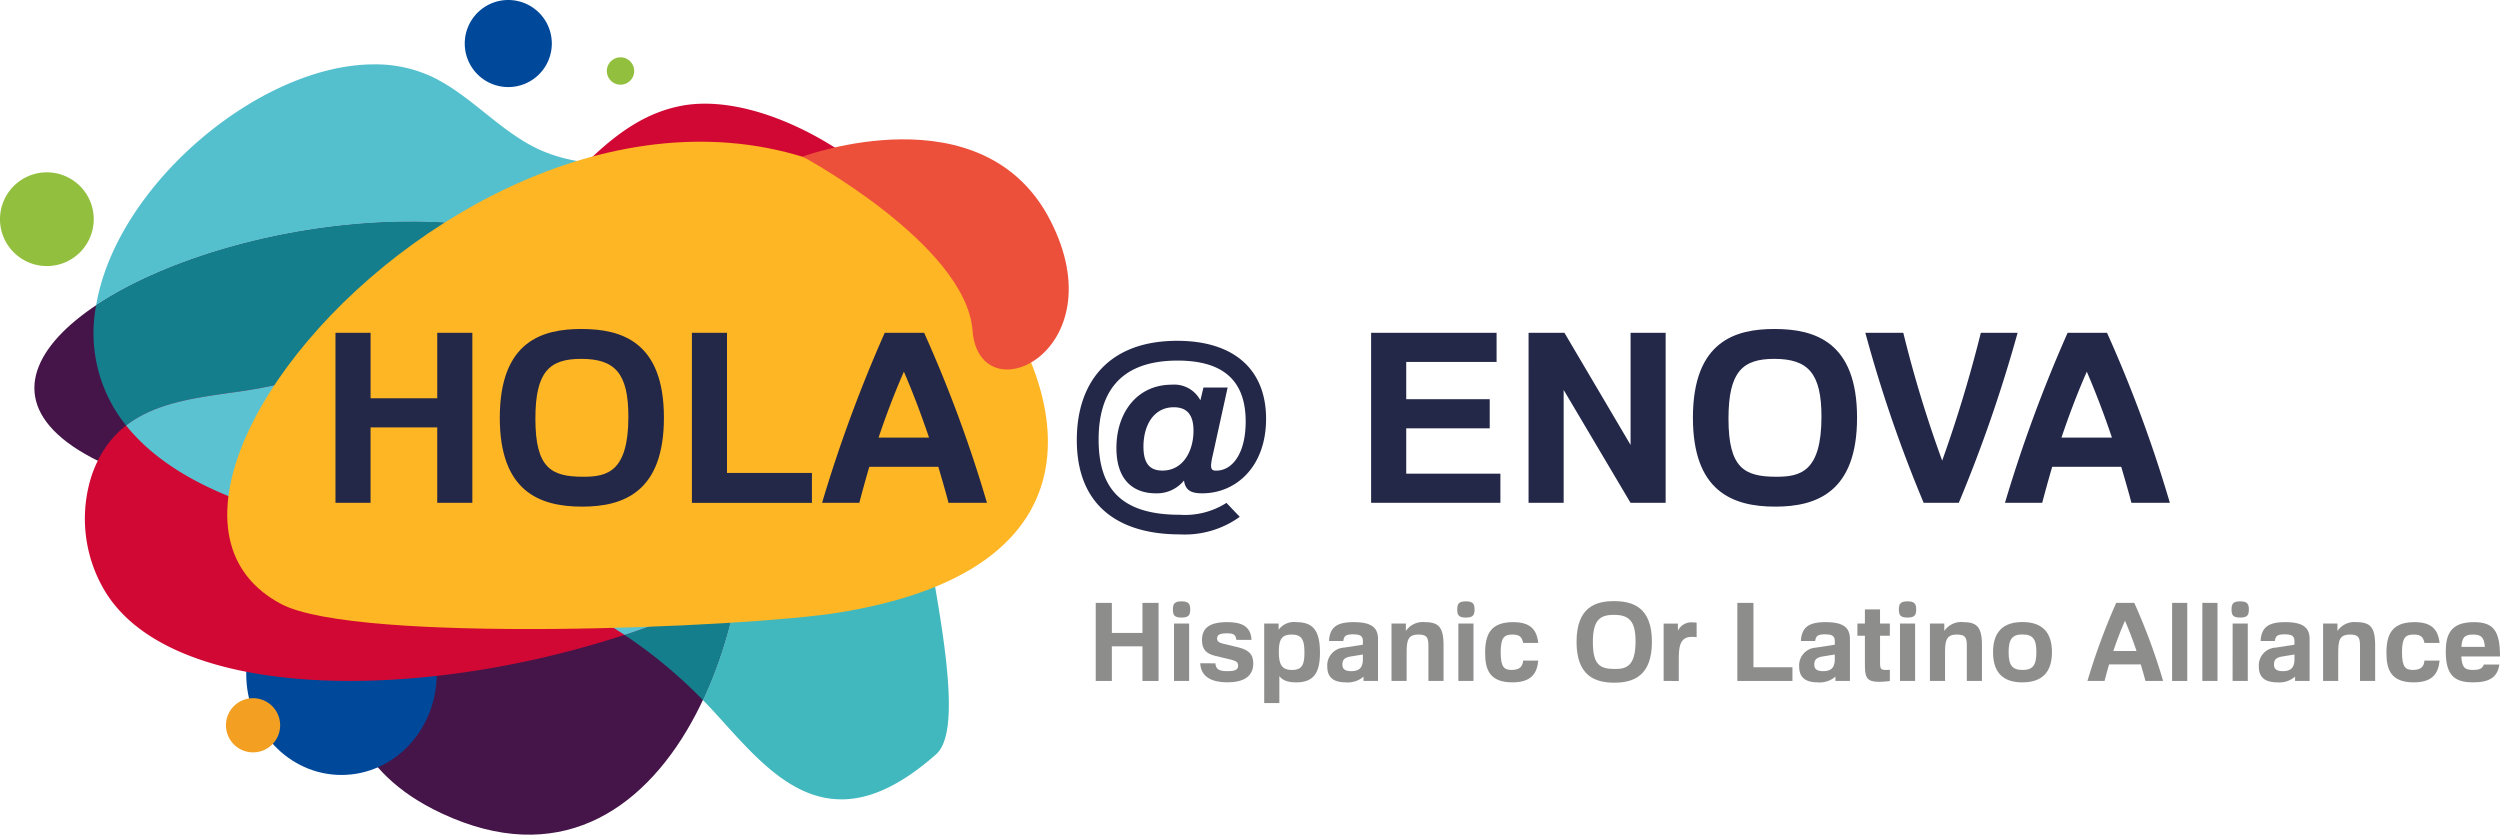
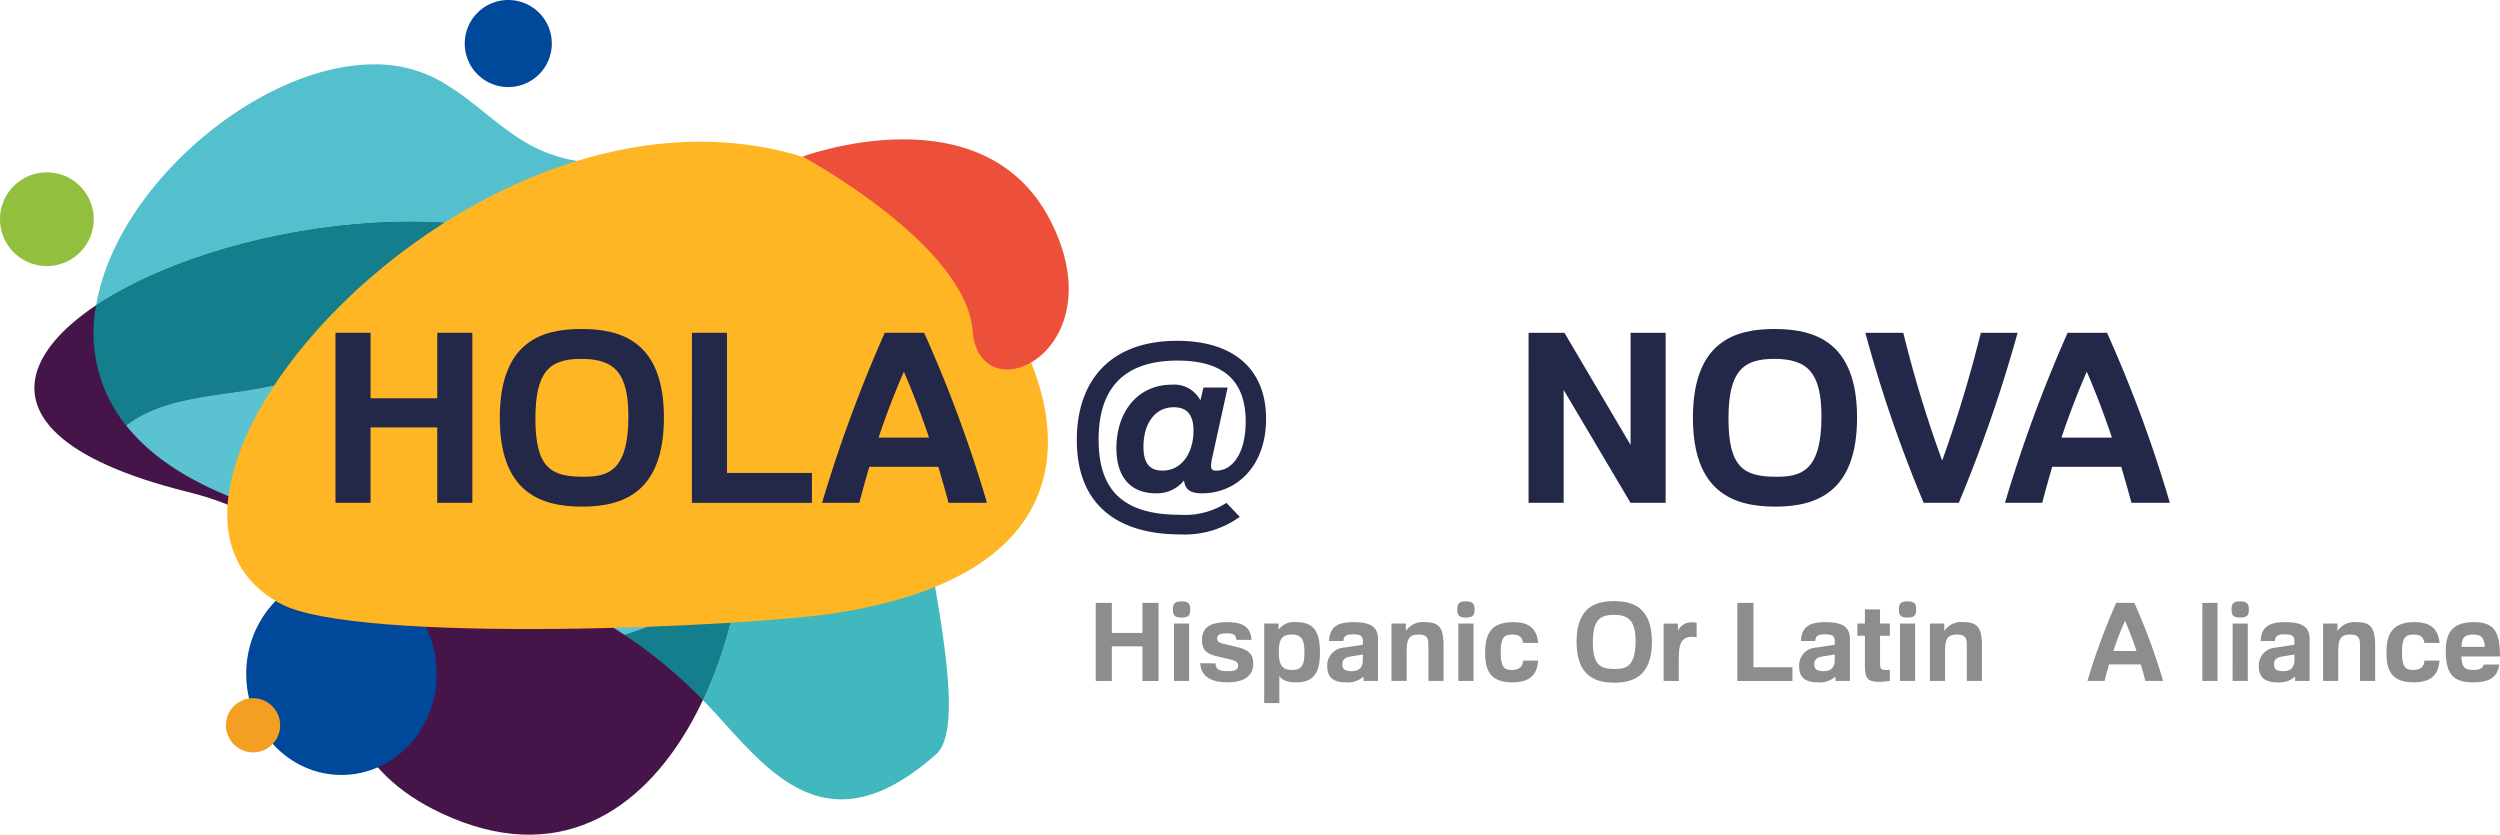
<svg xmlns="http://www.w3.org/2000/svg" width="299.985" height="100.158" viewBox="0 0 299.985 100.158">
  <g id="Group_3317" data-name="Group 3317" transform="translate(-2.001 -1.958)">
    <path id="Path_12287" data-name="Path 12287" d="M91.555,61.122C78.224,9.272-36.489,53.655,25.78,69.107c26.69,6.623,8.5,28.3,30.494,38.583,27.632,12.925,40.452-26.456,35.28-46.568" transform="translate(-1.26 -8.125)" fill="#451549" />
    <path id="Path_12288" data-name="Path 12288" d="M63.43,103.826c0,6.694-5.118,12.122-11.428,12.122s-11.43-5.428-11.43-12.122S45.69,91.7,52,91.7,63.43,97.129,63.43,103.826Z" transform="translate(-9.026 -21)" fill="#00489a" />
-     <path id="Path_12289" data-name="Path 12289" d="M86.908,18.451C70.819,21.446,66.214,48.007,34.1,52.7c-7.245,1.059-14.959,1.625-17.936,9.954a16.882,16.882,0,0,0,1.38,13.77c15.132,26.349,114.684,2.448,100.378-38.994-3.436-9.951-20.038-21.027-31.013-18.983" transform="translate(-3.108 -3.802)" fill="#d10834" />
    <path id="Path_12290" data-name="Path 12290" d="M128.72,114.4c-6.3,0-10.843-5.665-15.279-10.513q-.658-.718-1.327-1.4a54.191,54.191,0,0,0,4.176-13.361c8.823-4.413,16.279-10.01,20.848-16.539,2.076,13.9,6.959,32.861,2.954,36.409-4.408,3.9-8.123,5.409-11.371,5.409" transform="translate(-25.766 -16.527)" fill="#40b8be" />
    <path id="Path_12291" data-name="Path 12291" d="M109.239,107.54a58.179,58.179,0,0,0-9.41-7.819,100.294,100.294,0,0,0,13.586-5.543,54.191,54.191,0,0,1-4.176,13.361" transform="translate(-22.892 -21.58)" fill="#147e8d" />
    <path id="Path_12292" data-name="Path 12292" d="M17.064,40.941c2.44-14.421,19.642-28.9,33.352-28.9a16.017,16.017,0,0,1,6.857,1.445c4.789,2.249,8.292,6.689,13.12,8.849a18.94,18.94,0,0,0,5.542,1.46c-2.558,2.506-5.08,5.462-7.884,8.5a61.208,61.208,0,0,0-13.295-1.383c-14.387,0-29.135,4.325-37.692,10.028" transform="translate(-3.525 -2.359)" fill="#54c0ce" />
    <path id="Path_12293" data-name="Path 12293" d="M20.575,61.143a17.652,17.652,0,0,1-3.6-14.437C25.532,41,40.28,36.678,54.667,36.678a61.207,61.207,0,0,1,13.295,1.383C60.614,46.023,51.33,54.554,34.426,57.026c-4.951.724-10.123,1.218-13.852,4.117" transform="translate(-3.435 -8.125)" fill="#147e8d" />
    <path id="Path_12294" data-name="Path 12294" d="M81.562,84.091C70.442,76.67,57.641,73.521,43.81,70.419c-11.169-2.5-18.173-6.6-22.046-11.451,3.728-2.9,8.9-3.393,13.852-4.117,16.9-2.472,26.188-11,33.535-18.965,2.8-3.04,5.327-6,7.884-8.5a37.9,37.9,0,0,0,4.486.229c1.216,0,2.45-.034,3.7-.069s2.508-.068,3.779-.068c7.249,0,14.822,1.114,22.016,9.69,6.507,7.757,3.83,12.743,4.237,18.454.136,1.93.4,4.091.747,6.39-4.569,6.529-12.025,12.127-20.848,16.539a100.3,100.3,0,0,1-13.586,5.543" transform="translate(-4.625 -5.95)" fill="#5ac2d1" />
    <path id="Path_12295" data-name="Path 12295" d="M127.8,40.422c9.459,11.056,17.841,34.736-17,40.267-11.126,1.766-57.6,3.738-66.7-1.044C15.793,64.749,86.665-7.668,127.8,40.422Z" transform="translate(-8.332 -5.195)" fill="#ffb624" />
    <path id="Path_12296" data-name="Path 12296" d="M85.252,7.181a5.224,5.224,0,1,1-5.224-5.223,5.224,5.224,0,0,1,5.224,5.223Z" transform="translate(-17.036)" fill="#00489a" />
-     <path id="Path_12297" data-name="Path 12297" d="M100.345,12.578A1.642,1.642,0,1,1,98.7,10.936a1.643,1.643,0,0,1,1.642,1.642Z" transform="translate(-22.244 -2.101)" fill="#92bf3d" />
    <path id="Path_12298" data-name="Path 12298" d="M43.9,114.579a3.251,3.251,0,1,1-3.25-3.25,3.251,3.251,0,0,1,3.25,3.25Z" transform="translate(-8.283 -25.593)" fill="#f39f22" />
    <path id="Path_12299" data-name="Path 12299" d="M13.247,34.578a5.623,5.623,0,1,1-5.622-5.622,5.622,5.622,0,0,1,5.622,5.622Z" transform="translate(0 -6.318)" fill="#92bf3d" />
    <g id="Group_3315" data-name="Group 3315" transform="translate(42.256 41.434)">
      <path id="Path_12300" data-name="Path 12300" d="M54.553,54.088h4.212v7.855h8V54.088h4.212V74.494H66.763v-9.05h-8v9.05H54.553Z" transform="translate(-54.553 -53.633)" fill="#232748" />
      <path id="Path_12301" data-name="Path 12301" d="M90.088,53.494c4.866,0,9.9,1.565,9.9,10.644,0,8.937-4.867,10.673-9.819,10.673-5.208,0-9.876-1.907-9.876-10.673C80.3,54.888,85.477,53.494,90.088,53.494Zm.227,17.731c2.846,0,5.408-.57,5.408-7.2,0-5.208-1.594-6.945-5.664-6.945-3.786,0-5.493,1.508-5.493,7.173C84.567,70.172,86.445,71.225,90.315,71.225Z" transform="translate(-60.577 -53.494)" fill="#232748" />
      <path id="Path_12302" data-name="Path 12302" d="M110.389,54.088H114.6V70.909H124.79v3.586h-14.4Z" transform="translate(-67.619 -53.633)" fill="#232748" />
      <path id="Path_12303" data-name="Path 12303" d="M145.953,74.494c-.369-1.422-.8-2.874-1.223-4.326h-8.282c-.427,1.452-.826,2.9-1.2,4.326h-4.468A169.979,169.979,0,0,1,138.3,54.088h4.725a158.937,158.937,0,0,1,7.541,20.406Zm-8.4-7.826h6.062c-.882-2.618-1.879-5.265-3.017-7.912C139.436,61.4,138.439,64.05,137.558,66.668Z" transform="translate(-72.391 -53.633)" fill="#232748" />
      <path id="Path_12304" data-name="Path 12304" d="M190.236,76.47a11.289,11.289,0,0,1-7.2,2.106c-6.716,0-12.352-2.931-12.352-11.328,0-7,3.9-11.9,12.038-11.9,6.8,0,10.673,3.415,10.673,9.364,0,5.72-3.586,8.936-7.656,8.936-1.281,0-2.021-.313-2.192-1.537a4.18,4.18,0,0,1-3.387,1.537c-2.675,0-4.724-1.565-4.724-5.436,0-4.212,2.447-7.6,6.66-7.6a3.539,3.539,0,0,1,3.416,1.879l.369-1.537h2.9L186.991,69.1a6.779,6.779,0,0,0-.2,1.2c0,.541.228.626.627.626,1.907,0,3.529-2.02,3.529-5.891,0-4.582-2.334-7.314-8.168-7.314-7.343,0-9.478,4.3-9.478,9.477,0,5.72,2.562,9.022,9.705,9.022a9.268,9.268,0,0,0,5.635-1.423Zm-9.279-5.55c2.476,0,3.728-2.333,3.728-4.781,0-1.765-.655-2.818-2.362-2.818-2.391,0-3.642,2.134-3.642,4.725C178.681,70.009,179.392,70.919,180.957,70.919Z" transform="translate(-81.728 -53.929)" fill="#232748" />
-       <path id="Path_12305" data-name="Path 12305" d="M216.786,54.088h15.056v3.5H221v4.469h10.018v3.5H221v5.436h11.3v3.5H216.786Z" transform="translate(-92.516 -53.633)" fill="#232748" />
      <path id="Path_12306" data-name="Path 12306" d="M241.453,54.088h4.3l7.94,13.462V54.088H257.9V74.494h-4.212l-8.025-13.547V74.494h-4.212Z" transform="translate(-98.288 -53.633)" fill="#232748" />
      <path id="Path_12307" data-name="Path 12307" d="M276.987,53.494c4.867,0,9.905,1.565,9.905,10.644,0,8.937-4.867,10.673-9.819,10.673-5.208,0-9.876-1.907-9.876-10.673C267.2,54.888,272.377,53.494,276.987,53.494Zm.228,17.731c2.846,0,5.407-.57,5.407-7.2,0-5.208-1.594-6.945-5.664-6.945-3.785,0-5.493,1.508-5.493,7.173C271.466,70.172,273.344,71.225,277.215,71.225Z" transform="translate(-104.312 -53.494)" fill="#232748" />
      <path id="Path_12308" data-name="Path 12308" d="M301.206,74.494a162.816,162.816,0,0,1-7-20.406h4.554a145.843,145.843,0,0,0,4.668,15.341c1.822-5.095,3.357-10.189,4.638-15.341h4.412a172.644,172.644,0,0,1-7.059,20.406Z" transform="translate(-110.632 -53.633)" fill="#232748" />
      <path id="Path_12309" data-name="Path 12309" d="M331.256,74.494c-.37-1.422-.8-2.874-1.223-4.326H321.75c-.427,1.452-.825,2.9-1.2,4.326h-4.468A170.107,170.107,0,0,1,323.6,54.088h4.725a158.939,158.939,0,0,1,7.542,20.406Zm-8.4-7.826h6.062c-.882-2.618-1.878-5.265-3.017-7.912C324.738,61.4,323.742,64.05,322.86,66.668Z" transform="translate(-115.752 -53.633)" fill="#232748" />
    </g>
    <g id="Group_3316" data-name="Group 3316" transform="translate(133.482 74.09)">
      <path id="Path_12310" data-name="Path 12310" d="M173.648,96.4h1.934v3.606h3.672V96.4h1.933v9.369h-1.933v-4.155h-3.672v4.155h-1.934Z" transform="translate(-173.648 -96.19)" fill="#8d8d8c" />
      <path id="Path_12311" data-name="Path 12311" d="M186.77,96.16c.849,0,1.046.3,1.046.98s-.2.967-1.046.967-1.032-.287-1.032-.967S185.921,96.16,186.77,96.16Zm-.9,2.666h1.816v6.886h-1.816Z" transform="translate(-176.477 -96.134)" fill="#8d8d8c" />
      <path id="Path_12312" data-name="Path 12312" d="M191.834,104.358c.066.745.47.941,1.451.941.954,0,1.281-.183,1.281-.666,0-.392-.183-.536-.81-.705l-1.908-.457c-1.006-.248-1.62-.679-1.62-1.9,0-1.385.823-2.156,3.019-2.156,1.685,0,2.836.458,2.927,2.13h-1.816c-.091-.614-.3-.784-1.137-.784-.954,0-1.177.222-1.177.614,0,.327.183.5.758.64l1.7.405c1.254.3,1.881.784,1.881,1.947,0,1.62-1.229,2.273-3.11,2.273-1.777,0-3.175-.588-3.254-2.287Z" transform="translate(-177.479 -96.896)" fill="#8d8d8c" />
      <path id="Path_12313" data-name="Path 12313" d="M201.77,99.588v.745a2.254,2.254,0,0,1,2.1-.915c1.882,0,2.862.823,2.862,3.646,0,2.365-.692,3.58-2.862,3.58-1.281,0-1.764-.418-2.012-.758v3.24h-1.817V99.588Zm1.608,5.567c1.2,0,1.489-.627,1.489-2.09,0-1.581-.339-2.156-1.542-2.156-1.137,0-1.528.522-1.528,2.078S202.188,105.155,203.378,105.155Z" transform="translate(-179.825 -96.896)" fill="#8d8d8c" />
      <path id="Path_12314" data-name="Path 12314" d="M210.127,101.679c.092-1.778,1.111-2.261,2.967-2.261,1.908,0,2.914.509,2.914,2.012v5.044H214.27v-.522a2.855,2.855,0,0,1-2.117.692c-1.646,0-2.234-.732-2.234-1.908a2.128,2.128,0,0,1,2-2.26l2.274-.352v-.418c0-.64-.327-.823-1.177-.823-.9,0-1.085.209-1.176.8Zm4.064,1.62-1.268.209c-.692.1-1.189.248-1.189.98,0,.522.261.81,1.072.81,1.111,0,1.385-.6,1.385-1.45Z" transform="translate(-182.135 -96.896)" fill="#8d8d8c" />
      <path id="Path_12315" data-name="Path 12315" d="M224.41,102.515c0-1.058-.013-1.607-1.176-1.607-1.294,0-1.438.679-1.438,2.3v3.266H219.98V99.588h1.725v.889a2.446,2.446,0,0,1,2.3-1.059c1.764,0,2.221.758,2.221,2.849v4.208H224.41Z" transform="translate(-184.49 -96.896)" fill="#8d8d8c" />
      <path id="Path_12316" data-name="Path 12316" d="M231.312,96.16c.849,0,1.046.3,1.046.98s-.2.967-1.046.967-1.032-.287-1.032-.967S230.462,96.16,231.312,96.16Zm-.9,2.666h1.816v6.886h-1.816Z" transform="translate(-186.9 -96.134)" fill="#8d8d8c" />
      <path id="Path_12317" data-name="Path 12317" d="M241.009,101.914h-1.8c-.143-.666-.365-1.007-1.294-1.007-.98,0-1.4.353-1.4,2.13s.417,2.116,1.307,2.116c.993,0,1.333-.431,1.385-1.124h1.816c-.143,1.542-.836,2.614-3.11,2.614-2.732,0-3.267-1.542-3.267-3.541,0-2.2.654-3.685,3.359-3.685,1.986,0,2.835.81,3.018,2.5Z" transform="translate(-187.921 -96.896)" fill="#8d8d8c" />
      <path id="Path_12318" data-name="Path 12318" d="M253.465,96.126c2.234,0,4.548.719,4.548,4.887,0,4.1-2.234,4.9-4.509,4.9-2.391,0-4.535-.876-4.535-4.9C248.969,96.766,251.348,96.126,253.465,96.126Zm.1,8.141c1.307,0,2.483-.261,2.483-3.306,0-2.391-.732-3.189-2.6-3.189-1.738,0-2.522.693-2.522,3.293C250.93,103.784,251.792,104.267,253.569,104.267Z" transform="translate(-191.273 -96.126)" fill="#8d8d8c" />
      <path id="Path_12319" data-name="Path 12319" d="M262.612,106.483V99.6h1.712v.863a1.771,1.771,0,0,1,1.777-1.006,2.063,2.063,0,0,1,.47.038v1.738a3.461,3.461,0,0,0-.574-.039c-1.438,0-1.569,1.177-1.569,2.745v2.548Z" transform="translate(-194.466 -96.905)" fill="#8d8d8c" />
      <path id="Path_12320" data-name="Path 12320" d="M274.157,96.4h1.933v7.723h4.679v1.646h-6.612Z" transform="translate(-197.167 -96.19)" fill="#8d8d8c" />
      <path id="Path_12321" data-name="Path 12321" d="M284.051,101.679c.092-1.778,1.111-2.261,2.967-2.261,1.907,0,2.914.509,2.914,2.012v5.044h-1.738v-.522a2.858,2.858,0,0,1-2.117.692c-1.646,0-2.234-.732-2.234-1.908a2.127,2.127,0,0,1,2-2.26l2.273-.352v-.418c0-.64-.326-.823-1.176-.823-.9,0-1.085.209-1.176.8Zm4.064,1.62-1.267.209c-.692.1-1.19.248-1.19.98,0,.522.261.81,1.072.81,1.111,0,1.385-.6,1.385-1.45Z" transform="translate(-199.434 -96.896)" fill="#8d8d8c" />
      <path id="Path_12322" data-name="Path 12322" d="M296.859,100.585h-1.177v2.953c0,.967,0,1.15.732,1.15a3.244,3.244,0,0,0,.444-.026v1.346a8.9,8.9,0,0,1-1.294.1c-1.7,0-1.7-.692-1.7-2.548v-2.979h-.9V99.121h.9v-1.7h1.816v1.7h1.177Z" transform="translate(-201.568 -96.429)" fill="#8d8d8c" />
      <path id="Path_12323" data-name="Path 12323" d="M300.495,96.16c.849,0,1.045.3,1.045.98s-.2.967-1.045.967-1.033-.287-1.033-.967S299.645,96.16,300.495,96.16Zm-.9,2.666h1.816v6.886h-1.816Z" transform="translate(-203.089 -96.134)" fill="#8d8d8c" />
      <path id="Path_12324" data-name="Path 12324" d="M308.752,102.515c0-1.058-.013-1.607-1.176-1.607-1.294,0-1.437.679-1.437,2.3v3.266h-1.816V99.588h1.725v.889a2.444,2.444,0,0,1,2.3-1.059c1.763,0,2.221.758,2.221,2.849v4.208h-1.817Z" transform="translate(-204.226 -96.896)" fill="#8d8d8c" />
-       <path id="Path_12325" data-name="Path 12325" d="M317.727,106.64c-1.776,0-3.515-.692-3.515-3.62,0-2.483,1.255-3.619,3.529-3.619s3.541,1.137,3.541,3.619C321.282,105.543,319.975,106.64,317.727,106.64Zm.014-5.75c-1.216,0-1.66.548-1.66,2.129s.444,2.13,1.672,2.13c1.2,0,1.66-.522,1.66-2.142C319.413,101.466,319,100.891,317.741,100.891Z" transform="translate(-206.54 -96.892)" fill="#8d8d8c" />
      <path id="Path_12326" data-name="Path 12326" d="M335.961,105.768c-.169-.653-.365-1.32-.561-1.985h-3.8c-.2.666-.378,1.332-.548,1.985H329a77.951,77.951,0,0,1,3.45-9.369h2.169a73.118,73.118,0,0,1,3.462,9.369Zm-3.854-3.593h2.783c-.4-1.2-.862-2.417-1.385-3.632C332.969,99.757,332.511,100.973,332.107,102.175Z" transform="translate(-210 -96.19)" fill="#8d8d8c" />
-       <path id="Path_12327" data-name="Path 12327" d="M342.263,96.4h1.817v9.369h-1.817Z" transform="translate(-213.104 -96.19)" fill="#8d8d8c" />
      <path id="Path_12328" data-name="Path 12328" d="M347,96.4h1.818v9.369H347Z" transform="translate(-214.213 -96.19)" fill="#8d8d8c" />
      <path id="Path_12329" data-name="Path 12329" d="M352.606,96.16c.849,0,1.046.3,1.046.98s-.2.967-1.046.967-1.032-.287-1.032-.967S351.756,96.16,352.606,96.16Zm-.9,2.666h1.817v6.886H351.7Z" transform="translate(-215.283 -96.134)" fill="#8d8d8c" />
      <path id="Path_12330" data-name="Path 12330" d="M356.062,101.679c.092-1.778,1.111-2.261,2.967-2.261,1.907,0,2.913.509,2.913,2.012v5.044H360.2v-.522a2.856,2.856,0,0,1-2.117.692c-1.646,0-2.234-.732-2.234-1.908a2.128,2.128,0,0,1,2-2.26l2.273-.352v-.418c0-.64-.326-.823-1.176-.823-.9,0-1.085.209-1.176.8Zm4.064,1.62-1.267.209c-.692.1-1.19.248-1.19.98,0,.522.262.81,1.072.81,1.11,0,1.384-.6,1.384-1.45Z" transform="translate(-216.284 -96.896)" fill="#8d8d8c" />
      <path id="Path_12331" data-name="Path 12331" d="M370.345,102.515c0-1.058-.014-1.607-1.176-1.607-1.295,0-1.438.679-1.438,2.3v3.266h-1.816V99.588h1.725v.889a2.445,2.445,0,0,1,2.3-1.059c1.765,0,2.222.758,2.222,2.849v4.208h-1.816Z" transform="translate(-218.639 -96.896)" fill="#8d8d8c" />
      <path id="Path_12332" data-name="Path 12332" d="M382.2,101.914h-1.8c-.144-.666-.366-1.007-1.294-1.007-.98,0-1.4.353-1.4,2.13s.418,2.116,1.307,2.116c.993,0,1.333-.431,1.386-1.124h1.816c-.144,1.542-.836,2.614-3.11,2.614-2.731,0-3.268-1.542-3.268-3.541,0-2.2.654-3.685,3.359-3.685,1.986,0,2.836.81,3.019,2.5Z" transform="translate(-220.961 -96.896)" fill="#8d8d8c" />
      <path id="Path_12333" data-name="Path 12333" d="M391.562,104.5c-.222,1.582-1.268,2.143-3.137,2.143-2.129,0-3.293-.732-3.293-3.685,0-1.973.523-3.541,3.372-3.541,2.417,0,3.136,1.124,3.136,4.116H387c.066,1.307.392,1.62,1.412,1.62.692,0,1.111-.13,1.293-.653Zm-1.739-2.116c-.077-1.255-.575-1.477-1.41-1.477-1.059,0-1.334.366-1.4,1.477Z" transform="translate(-223.136 -96.896)" fill="#8d8d8c" />
    </g>
    <path id="Path_12334" data-name="Path 12334" d="M127.738,25.855S147.3,36.4,148.122,46.724s17.41,2.519,9.334-13.209-29.718-7.66-29.718-7.66Z" transform="translate(-29.423 -5.108)" fill="#ed503a" />
  </g>
</svg>